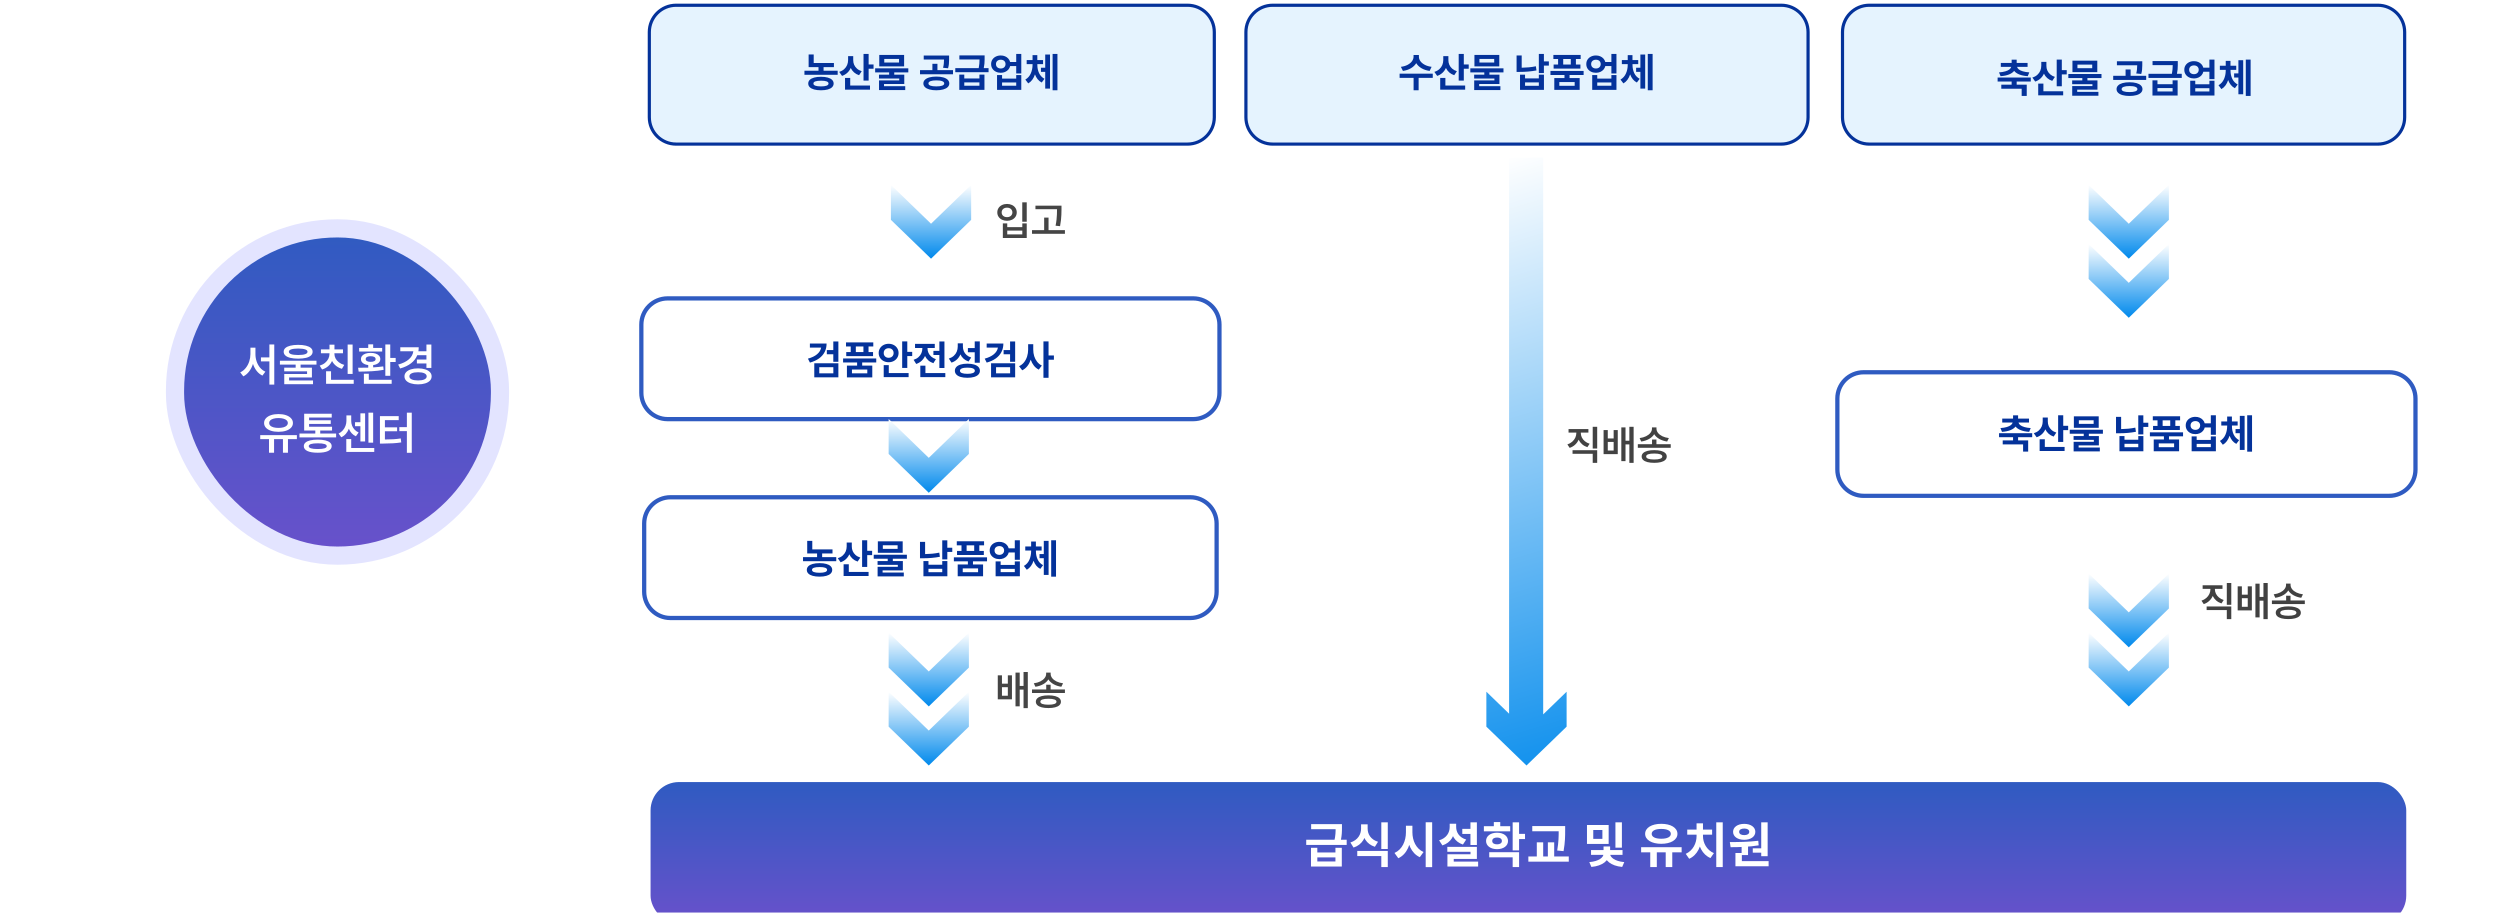
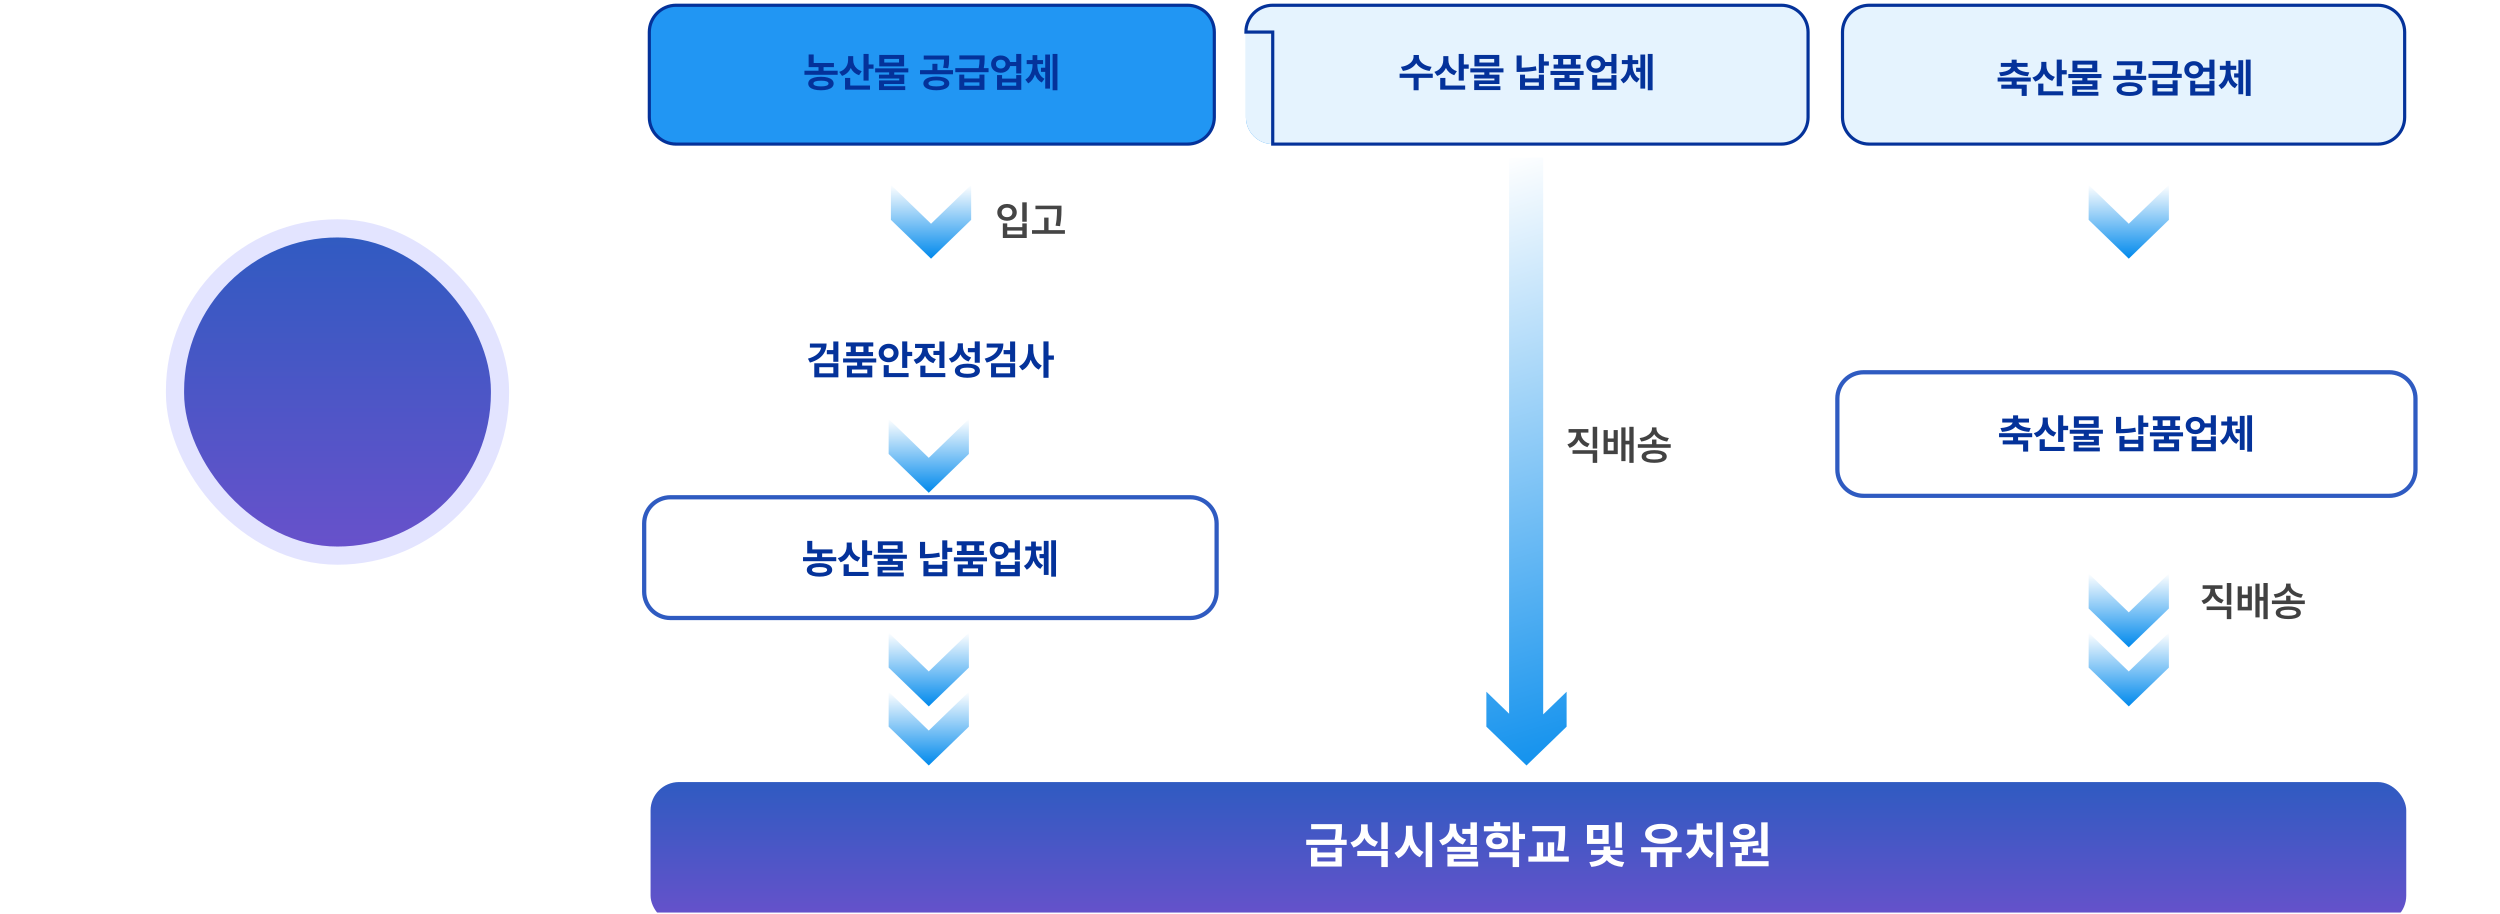
<svg xmlns="http://www.w3.org/2000/svg" width="1100" height="402" viewBox="0 0 1100 402" fill="none">
  <g clip-path="url(#clip0_2938_10941)">
    <rect width="1100" height="401.25" transform="translate(0 0.355)" fill="white" />
    <g filter="url(#filter0_d_2938_10941)">
      <rect x="286.25" y="339.105" width="772.5" height="62.5" rx="12.5" fill="url(#paint0_linear_2938_10941)" />
    </g>
    <path d="M576.837 373.018H579.621V375.079H587.59V373.018H590.395V381.284H576.837V373.018ZM579.621 377.247V379.032H587.59V377.247H579.621ZM576.901 362.605H589.375V364.858H576.901V362.605ZM574.734 369.49H592.541V371.764H574.734V369.49ZM587.675 362.605H590.459V364.178C590.459 365.814 590.459 367.514 589.906 369.979L587.059 370.17C587.675 367.642 587.675 365.835 587.675 364.178V362.605ZM598.872 362.712H601.209V364.603C601.209 368.322 599.403 371.7 595.557 372.933L594.176 370.702C597.491 369.639 598.872 367.089 598.872 364.603V362.712ZM599.446 362.712H601.762V364.603C601.762 367.025 603.122 369.405 606.331 370.383L604.949 372.593C601.188 371.403 599.446 368.258 599.446 364.603V362.712ZM597.193 374.42H610.623V381.497H607.776V376.673H597.193V374.42ZM607.776 361.819H610.623V373.549H607.776V361.819ZM618.611 363.328H620.906V366.197C620.906 371.254 619.164 375.823 615.254 377.629L613.575 375.292C616.996 373.804 618.611 370.022 618.611 366.197V363.328ZM619.164 363.328H621.459V366.197C621.459 369.83 623.01 373.443 626.368 374.888L624.71 377.162C620.906 375.419 619.164 371.042 619.164 366.197V363.328ZM627.303 361.798H630.15V381.539H627.303V361.798ZM643.409 364.688H648.254V366.94H643.409V364.688ZM647 361.819H649.826V371.807H647V361.819ZM636.821 372.635H649.826V377.927H639.647V380.392H636.864V375.887H647.021V374.803H636.821V372.635ZM636.864 379.095H650.379V381.284H636.864V379.095ZM637.862 362.457H640.157V363.859C640.157 367.578 638.415 370.787 634.654 371.977L633.209 369.745C636.481 368.768 637.862 366.367 637.862 363.859V362.457ZM638.415 362.457H640.71V363.859C640.71 366.197 642.027 368.47 645.13 369.405L643.685 371.594C640.094 370.425 638.415 367.387 638.415 363.859V362.457ZM652.906 363.54H664.487V365.772H652.906V363.54ZM658.707 366.388C661.533 366.388 663.531 367.854 663.531 370.022C663.531 372.189 661.533 373.634 658.707 373.634C655.859 373.634 653.862 372.189 653.862 370.022C653.862 367.854 655.859 366.388 658.707 366.388ZM658.707 368.513C657.432 368.513 656.582 369.023 656.582 370.022C656.582 370.999 657.432 371.509 658.707 371.509C659.961 371.509 660.832 370.999 660.832 370.022C660.832 369.023 659.961 368.513 658.707 368.513ZM665.571 361.819H668.397V374.165H665.571V361.819ZM667.611 366.898H671.011V369.193H667.611V366.898ZM655.264 374.973H668.397V381.497H665.571V377.225H655.264V374.973ZM657.283 361.713H660.109V364.815H657.283V361.713ZM674.197 363.477H686.649V365.75H674.197V363.477ZM672.475 376.843H690.262V379.138H672.475V376.843ZM676.194 370.638H678.999V377.565H676.194V370.638ZM685.82 363.477H688.668V365.41C688.668 367.79 688.668 370.51 687.967 374.505L685.162 374.229C685.82 370.489 685.82 367.727 685.82 365.41V363.477ZM681.06 370.638H683.844V377.565H681.06V370.638ZM698.272 362.988H707.813V371.318H698.272V362.988ZM705.051 365.198H701.035V369.108H705.051V365.198ZM710.788 361.819H713.636V372.975H710.788V361.819ZM705.54 375.504H707.962V375.759C707.962 378.564 705.242 380.987 700.206 381.454L699.292 379.329C703.606 378.968 705.54 377.204 705.54 375.759V375.504ZM706.007 375.504H708.451V375.759C708.451 377.14 710.406 378.947 714.677 379.329L713.763 381.454C708.706 380.987 706.007 378.479 706.007 375.759V375.504ZM700.057 374.038H713.912V376.142H700.057V374.038ZM705.561 372.444H708.451V375.015H705.561V372.444ZM726.109 374.25H728.999V381.497H726.109V374.25ZM732.909 374.25H735.799V381.497H732.909V374.25ZM722.093 372.763H739.921V375.037H722.093V372.763ZM730.954 362.478C735.161 362.478 738.073 364.199 738.073 366.898C738.073 369.554 735.161 371.275 730.954 371.275C726.768 371.275 723.856 369.554 723.856 366.898C723.856 364.199 726.768 362.478 730.954 362.478ZM730.954 364.73C728.383 364.73 726.746 365.495 726.746 366.898C726.746 368.279 728.383 369.044 730.954 369.044C733.546 369.044 735.161 368.279 735.161 366.898C735.161 365.495 733.546 364.73 730.954 364.73ZM755.156 361.819H758.004V381.497H755.156V361.819ZM746.486 366.919H748.717V367.939C748.717 372.104 746.869 376.29 743.235 377.863L741.726 375.695C744.956 374.25 746.486 370.914 746.486 367.939V366.919ZM747.102 366.919H749.312V367.939C749.312 370.765 750.864 373.995 754.115 375.377L752.606 377.544C748.972 376.035 747.102 371.977 747.102 367.939V366.919ZM742.385 365.028H753.329V367.259H742.385V365.028ZM746.486 362.265H749.312V366.175H746.486V362.265ZM766.311 371.913H769.137V376.227H766.311V371.913ZM774.938 361.819H777.764V376.715H774.938V361.819ZM763.591 378.904H778.189V381.157H763.591V378.904ZM763.591 375.313H766.417V379.499H763.591V375.313ZM761.466 372.763L761.126 370.51C764.717 370.51 769.519 370.468 773.642 369.937L773.812 371.955C769.626 372.657 765.014 372.763 761.466 372.763ZM771.219 373.252H775.554V375.185H771.219V373.252ZM767.458 362.499C770.327 362.499 772.346 363.923 772.346 366.005C772.346 368.109 770.327 369.512 767.458 369.512C764.568 369.512 762.549 368.109 762.549 366.005C762.549 363.923 764.568 362.499 767.458 362.499ZM767.458 364.56C766.141 364.56 765.227 365.049 765.227 366.005C765.227 366.962 766.141 367.45 767.458 367.45C768.754 367.45 769.668 366.962 769.668 366.005C769.668 365.049 768.754 364.56 767.458 364.56Z" fill="white" />
    <path d="M974.557 259.289C974.557 259.951 974.706 260.596 975.005 261.223C975.31 261.844 975.752 262.397 976.332 262.884C976.918 263.37 977.621 263.742 978.441 264L977.439 265.512C976.555 265.225 975.787 264.8 975.137 264.237C974.486 263.669 973.974 262.998 973.599 262.225C973.235 263.062 972.717 263.792 972.043 264.413C971.375 265.034 970.578 265.5 969.652 265.811L968.65 264.299C969.477 264.018 970.186 263.619 970.777 263.104C971.369 262.582 971.817 261.993 972.122 261.337C972.427 260.675 972.582 259.992 972.588 259.289V259.096H969.16V257.531H977.896V259.096H974.557V259.289ZM970.918 266.848H981.764V272.42H979.795V268.43H970.918V266.848ZM979.795 256.529H981.764V266.109H979.795V256.529ZM986.422 261.662H989.006V257.988H990.816V268.57H984.576V257.988H986.422V261.662ZM989.006 266.988V263.209H986.422V266.988H989.006ZM992.381 256.811H994.227V262.664H995.914V256.529H997.795V272.42H995.914V264.281H994.227V271.646H992.381V256.811ZM1007.83 264.211H1014.12V265.775H999.641V264.211H1005.9V262.137H1007.83V264.211ZM1000.43 261.504C1001.5 261.369 1002.44 261.1 1003.26 260.695C1004.09 260.285 1004.73 259.79 1005.18 259.21C1005.63 258.63 1005.86 258.023 1005.86 257.391V256.793H1007.85V257.391C1007.85 258.035 1008.08 258.647 1008.53 259.228C1008.98 259.808 1009.62 260.3 1010.44 260.704C1011.27 261.103 1012.22 261.369 1013.3 261.504L1012.54 263.033C1011.24 262.834 1010.09 262.453 1009.1 261.891C1008.1 261.322 1007.35 260.622 1006.85 259.79C1006.34 260.622 1005.58 261.322 1004.59 261.891C1003.59 262.453 1002.44 262.834 1001.13 263.033L1000.43 261.504ZM1001.33 269.607C1001.33 269.016 1001.55 268.512 1001.99 268.096C1002.43 267.674 1003.06 267.354 1003.89 267.138C1004.72 266.921 1005.71 266.812 1006.87 266.812C1008.01 266.812 1008.99 266.921 1009.81 267.138C1010.64 267.354 1011.27 267.674 1011.71 268.096C1012.15 268.512 1012.37 269.016 1012.37 269.607C1012.37 270.205 1012.15 270.712 1011.71 271.128C1011.27 271.544 1010.64 271.86 1009.82 272.077C1009 272.294 1008.01 272.402 1006.87 272.402C1005.71 272.402 1004.72 272.294 1003.89 272.077C1003.06 271.86 1002.43 271.544 1001.99 271.128C1001.55 270.712 1001.33 270.205 1001.33 269.607ZM1003.31 269.607C1003.31 270.041 1003.6 270.369 1004.2 270.592C1004.81 270.814 1005.69 270.926 1006.87 270.926C1008.01 270.926 1008.89 270.814 1009.49 270.592C1010.1 270.369 1010.41 270.041 1010.42 269.607C1010.41 269.174 1010.11 268.849 1009.5 268.632C1008.9 268.415 1008.02 268.307 1006.87 268.307C1005.69 268.307 1004.81 268.415 1004.2 268.632C1003.6 268.849 1003.31 269.174 1003.31 269.607Z" fill="#414141" />
-     <path d="M440.865 300.807H443.449V297.133H445.26V307.715H439.02V297.133H440.865V300.807ZM443.449 306.133V302.354H440.865V306.133H443.449ZM446.824 295.955H448.67V301.809H450.357V295.674H452.238V311.564H450.357V303.426H448.67V310.791H446.824V295.955ZM462.275 303.355H468.568V304.92H454.084V303.355H460.342V301.281H462.275V303.355ZM454.875 300.648C455.941 300.514 456.885 300.244 457.705 299.84C458.531 299.43 459.17 298.935 459.621 298.354C460.078 297.774 460.307 297.168 460.307 296.535V295.938H462.293V296.535C462.293 297.18 462.519 297.792 462.97 298.372C463.421 298.952 464.06 299.444 464.886 299.849C465.712 300.247 466.664 300.514 467.742 300.648L466.986 302.178C465.686 301.979 464.537 301.598 463.541 301.035C462.545 300.467 461.795 299.767 461.291 298.935C460.781 299.767 460.028 300.467 459.032 301.035C458.036 301.598 456.885 301.979 455.578 302.178L454.875 300.648ZM455.771 308.752C455.771 308.16 455.991 307.656 456.431 307.24C456.87 306.818 457.503 306.499 458.329 306.282C459.161 306.065 460.154 305.957 461.309 305.957C462.451 305.957 463.433 306.065 464.253 306.282C465.079 306.499 465.712 306.818 466.151 307.24C466.591 307.656 466.811 308.16 466.811 308.752C466.811 309.35 466.591 309.856 466.151 310.272C465.718 310.688 465.088 311.005 464.262 311.222C463.441 311.438 462.457 311.547 461.309 311.547C460.154 311.547 459.161 311.438 458.329 311.222C457.503 311.005 456.87 310.688 456.431 310.272C455.991 309.856 455.771 309.35 455.771 308.752ZM457.758 308.752C457.752 309.186 458.048 309.514 458.646 309.736C459.249 309.959 460.137 310.07 461.309 310.07C462.457 310.07 463.333 309.959 463.937 309.736C464.546 309.514 464.854 309.186 464.859 308.752C464.854 308.318 464.549 307.993 463.945 307.776C463.342 307.56 462.463 307.451 461.309 307.451C460.137 307.451 459.249 307.56 458.646 307.776C458.048 307.993 457.752 308.318 457.758 308.752Z" fill="#454545" />
    <path d="M808.438 175.355C808.438 168.97 813.614 163.793 820 163.793H1051.25C1057.64 163.793 1062.81 168.97 1062.81 175.355V206.605C1062.81 212.991 1057.64 218.168 1051.25 218.168H820C813.614 218.168 808.438 212.991 808.438 206.605V175.355Z" fill="white" />
    <path d="M808.438 175.355C808.438 168.97 813.614 163.793 820 163.793H1051.25C1057.64 163.793 1062.81 168.97 1062.81 175.355V206.605C1062.81 212.991 1057.64 218.168 1051.25 218.168H820C813.614 218.168 808.438 212.991 808.438 206.605V175.355Z" stroke="#2F5BC1" stroke-width="1.875" />
    <path d="M894.167 192.377H887.962V193.766H892.392V198.705H890.159V195.541H881.194V193.766H885.747V192.377H879.577V190.602H894.167V192.377ZM880.192 188.352C881.306 188.275 882.246 188.12 883.014 187.886C883.787 187.651 884.382 187.367 884.798 187.033C885.214 186.693 885.469 186.324 885.562 185.926H880.983V184.186H885.747V182.744H887.962V184.186H892.761V185.926H888.138C888.231 186.324 888.483 186.693 888.894 187.033C889.31 187.367 889.904 187.651 890.678 187.886C891.451 188.12 892.397 188.275 893.517 188.352L892.831 190.021C891.378 189.922 890.145 189.673 889.131 189.274C888.117 188.87 887.355 188.34 886.846 187.684C886.336 188.34 885.574 188.87 884.561 189.274C883.553 189.673 882.325 189.922 880.878 190.021L880.192 188.352ZM901.04 185.469C901.034 186.172 901.166 186.843 901.436 187.481C901.711 188.12 902.127 188.688 902.684 189.187C903.246 189.685 903.946 190.068 904.784 190.338L903.606 192.096C902.751 191.809 902.016 191.393 901.4 190.848C900.791 190.303 900.308 189.655 899.95 188.905C899.587 189.726 899.083 190.435 898.438 191.032C897.794 191.63 897.021 192.084 896.118 192.395L894.87 190.619C895.749 190.35 896.479 189.951 897.059 189.424C897.645 188.896 898.078 188.293 898.359 187.613C898.641 186.928 898.784 186.207 898.79 185.451V183.711H901.04V185.469ZM897.437 193.291H899.722V196.648H908.423V198.441H897.437V193.291ZM905.575 182.727H907.825V187.35H909.987V189.248H907.825V194.451H905.575V182.727ZM925.28 190.848H919.093V191.867H923.505V195.963H914.593V196.93H923.927V198.617H912.396V194.381H921.29V193.555H912.378V191.867H916.843V190.848H910.69V189.072H925.28V190.848ZM912.501 183.184H923.435V188.229H912.501V183.184ZM921.202 186.506V184.924H914.698V186.506H921.202ZM943.069 186.014H945.249V187.859H943.069V191.146H940.837V182.744H943.069V186.014ZM931.046 183.412H933.296V188.8C934.38 188.776 935.432 188.718 936.451 188.624C937.477 188.524 938.505 188.369 939.536 188.158L939.8 189.986C937.427 190.432 934.966 190.648 932.417 190.637H931.046V183.412ZM932.558 191.867H934.772V193.484H940.837V191.867H943.087V198.547H932.558V191.867ZM940.837 196.754V195.26H934.772V196.754H940.837ZM960.542 191.99H954.354V193.361H958.802V198.547H947.64V193.361H952.122V191.99H945.952V190.215H960.542V191.99ZM947.235 183.166H959.241V184.959H957.149V187.402H959.136V189.195H947.341V187.402H949.31V184.959H947.235V183.166ZM956.604 196.754V195.102H949.854V196.754H956.604ZM954.899 187.402V184.959H951.56V187.402H954.899ZM965.974 183.412C966.642 183.406 967.26 183.523 967.828 183.764C968.402 184.004 968.883 184.341 969.27 184.774C969.662 185.208 969.932 185.709 970.078 186.277H972.759V182.727H974.991V191.322H972.759V188.07H970.087C969.952 188.65 969.688 189.166 969.296 189.617C968.909 190.062 968.429 190.408 967.854 190.654C967.28 190.9 966.653 191.023 965.974 191.023C965.165 191.023 964.436 190.859 963.785 190.531C963.135 190.203 962.625 189.749 962.256 189.169C961.893 188.583 961.714 187.924 961.72 187.191C961.714 186.471 961.893 185.823 962.256 185.249C962.625 184.669 963.135 184.218 963.785 183.896C964.436 183.567 965.165 183.406 965.974 183.412ZM963.847 187.191C963.847 187.584 963.935 187.93 964.11 188.229C964.292 188.521 964.544 188.747 964.866 188.905C965.188 189.063 965.558 189.143 965.974 189.143C966.378 189.143 966.738 189.063 967.055 188.905C967.371 188.741 967.617 188.513 967.793 188.22C967.975 187.927 968.065 187.584 968.065 187.191C968.065 186.799 967.975 186.459 967.793 186.172C967.617 185.879 967.371 185.656 967.055 185.504C966.738 185.352 966.378 185.275 965.974 185.275C965.558 185.275 965.188 185.352 964.866 185.504C964.544 185.656 964.292 185.879 964.11 186.172C963.935 186.459 963.847 186.799 963.847 187.191ZM964.321 192.025H966.536V193.572H972.759V192.025H974.991V198.547H964.321V192.025ZM972.759 196.736V195.295H966.536V196.736H972.759ZM982.058 187.596C982.058 188.908 982.312 190.106 982.822 191.19C983.332 192.269 984.126 193.098 985.204 193.678L983.974 195.312C983.276 194.955 982.682 194.472 982.189 193.862C981.697 193.247 981.305 192.535 981.012 191.727C980.725 192.611 980.335 193.394 979.843 194.073C979.351 194.747 978.753 195.289 978.05 195.699L976.767 194.012C977.851 193.385 978.647 192.497 979.157 191.349C979.673 190.2 979.937 188.949 979.948 187.596V187.227H977.364V185.434H979.948V183.271H982.04V185.434H984.571V187.227H982.058V187.596ZM983.64 188.791H985.521V182.99H987.63V197.984H985.521V190.619H983.64V188.791ZM988.772 182.727H990.899V198.723H988.772V182.727Z" fill="#04329A" />
    <path d="M695.557 190.539C695.557 191.201 695.706 191.846 696.005 192.473C696.31 193.094 696.752 193.647 697.332 194.134C697.918 194.62 698.621 194.992 699.441 195.25L698.439 196.762C697.555 196.475 696.787 196.05 696.137 195.487C695.486 194.919 694.974 194.248 694.599 193.475C694.235 194.312 693.717 195.042 693.043 195.663C692.375 196.284 691.578 196.75 690.652 197.061L689.65 195.549C690.477 195.268 691.186 194.869 691.777 194.354C692.369 193.832 692.817 193.243 693.122 192.587C693.427 191.925 693.582 191.242 693.588 190.539V190.346H690.16V188.781H698.896V190.346H695.557V190.539ZM691.918 198.098H702.764V203.67H700.795V199.68H691.918V198.098ZM700.795 187.779H702.764V197.359H700.795V187.779ZM707.422 192.912H710.006V189.238H711.816V199.82H705.576V189.238H707.422V192.912ZM710.006 198.238V194.459H707.422V198.238H710.006ZM713.381 188.061H715.227V193.914H716.914V187.779H718.795V203.67H716.914V195.531H715.227V202.896H713.381V188.061ZM728.832 195.461H735.125V197.025H720.641V195.461H726.898V193.387H728.832V195.461ZM721.432 192.754C722.498 192.619 723.441 192.35 724.262 191.945C725.088 191.535 725.727 191.04 726.178 190.46C726.635 189.88 726.863 189.273 726.863 188.641V188.043H728.85V188.641C728.85 189.285 729.075 189.897 729.526 190.478C729.978 191.058 730.616 191.55 731.442 191.954C732.269 192.353 733.221 192.619 734.299 192.754L733.543 194.283C732.242 194.084 731.094 193.703 730.098 193.141C729.102 192.572 728.352 191.872 727.848 191.04C727.338 191.872 726.585 192.572 725.589 193.141C724.593 193.703 723.441 194.084 722.135 194.283L721.432 192.754ZM722.328 200.857C722.328 200.266 722.548 199.762 722.987 199.346C723.427 198.924 724.06 198.604 724.886 198.388C725.718 198.171 726.711 198.062 727.865 198.062C729.008 198.062 729.989 198.171 730.81 198.388C731.636 198.604 732.269 198.924 732.708 199.346C733.147 199.762 733.367 200.266 733.367 200.857C733.367 201.455 733.147 201.962 732.708 202.378C732.274 202.794 731.645 203.11 730.818 203.327C729.998 203.544 729.014 203.652 727.865 203.652C726.711 203.652 725.718 203.544 724.886 203.327C724.06 203.11 723.427 202.794 722.987 202.378C722.548 201.962 722.328 201.455 722.328 200.857ZM724.314 200.857C724.309 201.291 724.604 201.619 725.202 201.842C725.806 202.064 726.693 202.176 727.865 202.176C729.014 202.176 729.89 202.064 730.493 201.842C731.103 201.619 731.41 201.291 731.416 200.857C731.41 200.424 731.105 200.099 730.502 199.882C729.898 199.665 729.02 199.557 727.865 199.557C726.693 199.557 725.806 199.665 725.202 199.882C724.604 200.099 724.309 200.424 724.314 200.857Z" fill="#424242" />
    <path d="M283.438 230.355C283.438 223.97 288.614 218.793 295 218.793H523.75C530.136 218.793 535.312 223.97 535.312 230.355V260.355C535.312 266.741 530.136 271.918 523.75 271.918H295C288.614 271.918 283.438 266.741 283.438 260.355V230.355Z" fill="white" />
    <path d="M283.438 230.355C283.438 223.97 288.614 218.793 295 218.793H523.75C530.136 218.793 535.312 223.97 535.312 230.355V260.355C535.312 266.741 530.136 271.918 523.75 271.918H295C288.614 271.918 283.438 266.741 283.438 260.355V230.355Z" stroke="#2F5BC1" stroke-width="1.875" />
    <path d="M366.3 243.527H361.747V245.127H367.952V246.92H353.327V245.127H359.515V243.527H355.173V237.973H357.405V241.734H366.3V243.527ZM354.997 250.752C354.997 250.125 355.22 249.589 355.665 249.144C356.116 248.698 356.761 248.361 357.599 248.133C358.442 247.898 359.444 247.781 360.604 247.781C361.759 247.781 362.752 247.898 363.584 248.133C364.416 248.361 365.055 248.698 365.5 249.144C365.945 249.589 366.171 250.125 366.177 250.752C366.171 251.379 365.945 251.915 365.5 252.36C365.055 252.806 364.416 253.143 363.584 253.371C362.752 253.605 361.759 253.723 360.604 253.723C359.444 253.723 358.442 253.605 357.599 253.371C356.761 253.143 356.116 252.806 355.665 252.36C355.22 251.915 354.997 251.379 354.997 250.752ZM357.282 250.752C357.276 251.168 357.552 251.484 358.108 251.701C358.671 251.912 359.503 252.018 360.604 252.018C361.688 252.018 362.512 251.912 363.074 251.701C363.637 251.484 363.921 251.168 363.927 250.752C363.921 249.92 362.837 249.504 360.675 249.504C359.532 249.504 358.68 249.606 358.117 249.812C357.555 250.011 357.276 250.324 357.282 250.752ZM374.79 240.469C374.784 241.172 374.916 241.843 375.186 242.481C375.461 243.12 375.877 243.688 376.434 244.187C376.996 244.685 377.696 245.068 378.534 245.338L377.356 247.096C376.501 246.809 375.766 246.393 375.15 245.848C374.541 245.303 374.058 244.655 373.7 243.905C373.337 244.726 372.833 245.435 372.188 246.032C371.544 246.63 370.771 247.084 369.868 247.395L368.62 245.619C369.499 245.35 370.229 244.951 370.809 244.424C371.395 243.896 371.828 243.293 372.109 242.613C372.391 241.928 372.534 241.207 372.54 240.451V238.711H374.79V240.469ZM371.187 248.291H373.472V251.648H382.173V253.441H371.187V248.291ZM379.325 237.727H381.575V242.35H383.737V244.248H381.575V249.451H379.325V237.727ZM399.03 245.848H392.843V246.867H397.255V250.963H388.343V251.93H397.677V253.617H386.146V249.381H395.04V248.555H386.128V246.867H390.593V245.848H384.44V244.072H399.03V245.848ZM386.251 238.184H397.185V243.229H386.251V238.184ZM394.952 241.506V239.924H388.448V241.506H394.952ZM416.819 241.014H418.999V242.859H416.819V246.146H414.587V237.744H416.819V241.014ZM404.796 238.412H407.046V243.8C408.13 243.776 409.182 243.718 410.201 243.624C411.227 243.524 412.255 243.369 413.286 243.158L413.55 244.986C411.177 245.432 408.716 245.648 406.167 245.637H404.796V238.412ZM406.308 246.867H408.522V248.484H414.587V246.867H416.837V253.547H406.308V246.867ZM414.587 251.754V250.26H408.522V251.754H414.587ZM434.292 246.99H428.104V248.361H432.552V253.547H421.39V248.361H425.872V246.99H419.702V245.215H434.292V246.99ZM420.985 238.166H432.991V239.959H430.899V242.402H432.886V244.195H421.091V242.402H423.06V239.959H420.985V238.166ZM430.354 251.754V250.102H423.604V251.754H430.354ZM428.649 242.402V239.959H425.31V242.402H428.649ZM439.724 238.412C440.392 238.406 441.01 238.523 441.578 238.764C442.152 239.004 442.633 239.341 443.02 239.774C443.412 240.208 443.682 240.709 443.828 241.277H446.509V237.727H448.741V246.322H446.509V243.07H443.837C443.702 243.65 443.438 244.166 443.046 244.617C442.659 245.062 442.179 245.408 441.604 245.654C441.03 245.9 440.403 246.023 439.724 246.023C438.915 246.023 438.186 245.859 437.535 245.531C436.885 245.203 436.375 244.749 436.006 244.169C435.643 243.583 435.464 242.924 435.47 242.191C435.464 241.471 435.643 240.823 436.006 240.249C436.375 239.669 436.885 239.218 437.535 238.896C438.186 238.567 438.915 238.406 439.724 238.412ZM437.597 242.191C437.597 242.584 437.685 242.93 437.86 243.229C438.042 243.521 438.294 243.747 438.616 243.905C438.938 244.063 439.308 244.143 439.724 244.143C440.128 244.143 440.488 244.063 440.805 243.905C441.121 243.741 441.367 243.513 441.543 243.22C441.725 242.927 441.815 242.584 441.815 242.191C441.815 241.799 441.725 241.459 441.543 241.172C441.367 240.879 441.121 240.656 440.805 240.504C440.488 240.352 440.128 240.275 439.724 240.275C439.308 240.275 438.938 240.352 438.616 240.504C438.294 240.656 438.042 240.879 437.86 241.172C437.685 241.459 437.597 241.799 437.597 242.191ZM438.071 247.025H440.286V248.572H446.509V247.025H448.741V253.547H438.071V247.025ZM446.509 251.736V250.295H440.286V251.736H446.509ZM455.808 242.596C455.808 243.908 456.062 245.106 456.572 246.19C457.082 247.269 457.876 248.098 458.954 248.678L457.724 250.312C457.026 249.955 456.432 249.472 455.939 248.862C455.447 248.247 455.055 247.535 454.762 246.727C454.475 247.611 454.085 248.394 453.593 249.073C453.101 249.747 452.503 250.289 451.8 250.699L450.517 249.012C451.601 248.385 452.397 247.497 452.907 246.349C453.423 245.2 453.687 243.949 453.698 242.596V242.227H451.114V240.434H453.698V238.271H455.79V240.434H458.321V242.227H455.808V242.596ZM457.39 243.791H459.271V237.99H461.38V252.984H459.271V245.619H457.39V243.791ZM462.522 237.727H464.649V253.723H462.522V237.727Z" fill="#04329A" />
    <path d="M451.764 97.555H449.795V89.029H451.764V97.555ZM438.809 93.459C438.809 92.738 438.993 92.094 439.362 91.525C439.737 90.957 440.25 90.518 440.9 90.207C441.551 89.891 442.283 89.732 443.098 89.732C443.906 89.732 444.636 89.891 445.286 90.207C445.937 90.518 446.446 90.957 446.815 91.525C447.185 92.094 447.369 92.738 447.369 93.459C447.369 94.174 447.185 94.812 446.815 95.375C446.446 95.932 445.937 96.368 445.286 96.685C444.636 96.995 443.906 97.15 443.098 97.15C442.283 97.15 441.551 96.995 440.9 96.685C440.25 96.368 439.737 95.932 439.362 95.375C438.993 94.812 438.809 94.174 438.809 93.459ZM440.725 93.459C440.725 93.875 440.824 94.241 441.023 94.558C441.223 94.874 441.501 95.12 441.858 95.296C442.222 95.466 442.635 95.551 443.098 95.551C443.549 95.551 443.953 95.466 444.311 95.296C444.668 95.12 444.946 94.874 445.146 94.558C445.351 94.241 445.453 93.875 445.453 93.459C445.453 93.043 445.351 92.677 445.146 92.36C444.946 92.038 444.668 91.792 444.311 91.622C443.953 91.452 443.549 91.367 443.098 91.367C442.635 91.367 442.222 91.452 441.858 91.622C441.501 91.792 441.223 92.038 441.023 92.36C440.824 92.677 440.725 93.043 440.725 93.459ZM441.252 98.293H443.186V99.928H449.812V98.293H451.764V104.727H441.252V98.293ZM449.812 103.145V101.457H443.186V103.145H449.812ZM467.057 92.018V92.202C467.051 93.087 467.033 93.855 467.004 94.505C466.98 95.149 466.925 95.899 466.837 96.755C466.749 97.605 466.611 98.527 466.424 99.523L464.455 99.312C464.648 98.357 464.789 97.458 464.877 96.614C464.971 95.765 465.026 95.018 465.044 94.373C465.067 93.728 465.082 92.955 465.088 92.053H455.596V90.488H467.057V92.018ZM454.084 101.264H459.428V95.744H461.361V101.264H468.568V102.863H454.084V101.264Z" fill="#454545" />
    <path d="M282.188 142.855C282.188 136.47 287.364 131.293 293.75 131.293H525C531.386 131.293 536.562 136.47 536.562 142.855V172.855C536.562 179.241 531.386 184.418 525 184.418H293.75C287.364 184.418 282.188 179.241 282.188 172.855V142.855Z" fill="white" />
-     <path d="M282.188 142.855C282.188 136.47 287.364 131.293 293.75 131.293H525C531.386 131.293 536.562 136.47 536.562 142.855V172.855C536.562 179.241 531.386 184.418 525 184.418H293.75C287.364 184.418 282.188 179.241 282.188 172.855V142.855Z" stroke="#2F5BC1" stroke-width="1.875" />
    <path d="M363.698 151.158C363.698 152.541 363.414 153.786 362.846 154.894C362.277 155.995 361.445 156.938 360.35 157.724C359.26 158.503 357.933 159.109 356.368 159.543L355.489 157.803C357.194 157.34 358.542 156.689 359.532 155.852C360.522 155.008 361.111 154.041 361.299 152.951H356.351V151.158H363.698ZM358.284 159.824H368.884V166.029H358.284V159.824ZM366.669 164.271V161.582H360.481V164.271H366.669ZM363.804 154.041H366.651V150.244H368.884V159.191H366.651V155.869H363.804V154.041ZM385.548 159.49H379.36V160.861H383.808V166.047H372.646V160.861H377.128V159.49H370.958V157.715H385.548V159.49ZM372.241 150.666H384.247V152.459H382.155V154.902H384.142V156.695H372.347V154.902H374.315V152.459H372.241V150.666ZM381.61 164.254V162.602H374.86V164.254H381.61ZM379.905 154.902V152.459H376.565V154.902H379.905ZM399.206 154.814H401.368V156.678H399.206V161.881H396.956V150.227H399.206V154.814ZM386.62 155.324C386.62 154.545 386.813 153.848 387.2 153.232C387.587 152.611 388.114 152.128 388.782 151.782C389.456 151.437 390.2 151.264 391.015 151.264C391.823 151.264 392.559 151.437 393.221 151.782C393.889 152.128 394.413 152.611 394.794 153.232C395.181 153.848 395.374 154.545 395.374 155.324C395.374 156.092 395.181 156.786 394.794 157.407C394.413 158.022 393.889 158.506 393.221 158.857C392.559 159.209 391.823 159.385 391.015 159.385C390.2 159.385 389.456 159.209 388.782 158.857C388.114 158.506 387.587 158.022 387.2 157.407C386.813 156.786 386.62 156.092 386.62 155.324ZM388.835 160.65H391.067V164.148H399.786V165.941H388.835V160.65ZM388.835 155.324C388.829 155.746 388.92 156.118 389.107 156.44C389.301 156.757 389.564 157.003 389.898 157.179C390.232 157.349 390.604 157.434 391.015 157.434C391.425 157.434 391.794 157.349 392.122 157.179C392.456 157.003 392.717 156.757 392.904 156.44C393.098 156.118 393.194 155.746 393.194 155.324C393.194 154.891 393.098 154.516 392.904 154.199C392.717 153.877 392.456 153.631 392.122 153.461C391.794 153.291 391.425 153.209 391.015 153.215C390.604 153.209 390.232 153.291 389.898 153.461C389.564 153.631 389.301 153.877 389.107 154.199C388.92 154.516 388.829 154.891 388.835 155.324ZM415.554 161.916H413.321V156.186H410.702V154.375H413.321V150.244H415.554V161.916ZM401.983 158.312C402.833 158.049 403.545 157.662 404.119 157.152C404.693 156.637 405.121 156.054 405.402 155.403C405.684 154.747 405.827 154.064 405.833 153.355V153.109H402.616V151.316H411.3V153.109H408.118V153.373C408.112 154.012 408.244 154.639 408.514 155.254C408.783 155.863 409.193 156.414 409.744 156.906C410.295 157.393 410.978 157.768 411.792 158.031L410.685 159.807C409.823 159.525 409.082 159.112 408.461 158.567C407.846 158.017 407.359 157.372 407.002 156.634C406.633 157.46 406.123 158.175 405.473 158.778C404.822 159.382 404.04 159.836 403.126 160.141L401.983 158.312ZM404.937 160.896H407.187V164.148H415.94V165.941H404.937V160.896ZM423.675 152.406C423.669 153.145 423.795 153.836 424.053 154.48C424.316 155.125 424.721 155.693 425.266 156.186C425.816 156.678 426.505 157.053 427.331 157.311L426.153 159.068C425.31 158.775 424.589 158.365 423.991 157.838C423.399 157.305 422.931 156.669 422.585 155.931C422.222 156.792 421.712 157.533 421.056 158.154C420.399 158.775 419.603 159.244 418.665 159.561L417.487 157.768C418.366 157.486 419.099 157.079 419.685 156.546C420.271 156.007 420.701 155.395 420.977 154.709C421.258 154.018 421.401 153.285 421.407 152.512V151.053H423.675V152.406ZM420.142 163.129C420.142 162.479 420.361 161.919 420.801 161.45C421.246 160.981 421.882 160.627 422.708 160.387C423.534 160.141 424.513 160.018 425.644 160.018C426.78 160.018 427.762 160.141 428.588 160.387C429.414 160.627 430.05 160.981 430.495 161.45C430.94 161.919 431.163 162.479 431.163 163.129C431.163 163.779 430.94 164.336 430.495 164.799C430.05 165.268 429.414 165.622 428.588 165.862C427.762 166.103 426.78 166.223 425.644 166.223C424.507 166.223 423.525 166.103 422.699 165.862C421.879 165.622 421.246 165.268 420.801 164.799C420.361 164.336 420.142 163.779 420.142 163.129ZM422.374 163.129C422.374 163.574 422.652 163.911 423.209 164.14C423.771 164.368 424.583 164.482 425.644 164.482C426.71 164.482 427.521 164.368 428.078 164.14C428.641 163.911 428.925 163.574 428.931 163.129C428.925 162.672 428.644 162.329 428.087 162.101C427.53 161.872 426.716 161.758 425.644 161.758C424.577 161.758 423.766 161.875 423.209 162.109C422.652 162.338 422.374 162.678 422.374 163.129ZM425.872 153.162H428.878V150.227H431.11V159.596H428.878V154.99H425.872V153.162ZM441.481 151.158C441.481 152.541 441.197 153.786 440.629 154.894C440.061 155.995 439.229 156.938 438.133 157.724C437.043 158.503 435.716 159.109 434.151 159.543L433.272 157.803C434.978 157.34 436.325 156.689 437.315 155.852C438.306 155.008 438.895 154.041 439.082 152.951H434.134V151.158H441.481ZM436.067 159.824H446.667V166.029H436.067V159.824ZM444.452 164.271V161.582H438.265V164.271H444.452ZM441.587 154.041H444.435V150.244H446.667V159.191H444.435V155.869H441.587V154.041ZM454.63 153.848C454.624 154.826 454.762 155.775 455.043 156.695C455.324 157.609 455.749 158.43 456.317 159.156C456.886 159.883 457.583 160.445 458.409 160.844L457.056 162.637C456.224 162.221 455.512 161.641 454.92 160.896C454.328 160.146 453.862 159.273 453.522 158.277C453.159 159.35 452.664 160.287 452.037 161.09C451.41 161.887 450.657 162.502 449.778 162.936L448.39 161.125C449.263 160.727 449.998 160.149 450.596 159.394C451.193 158.632 451.639 157.773 451.932 156.818C452.23 155.857 452.38 154.867 452.38 153.848V151.457H454.63V153.848ZM459.112 150.227H461.362V156.396H463.718V158.295H461.362V166.223H459.112V150.227Z" fill="#04329A" />
    <path d="M392 96.732L392 81.356L409.655 98.441L427.309 81.356L427.309 96.732L409.655 113.817L392 96.732Z" fill="url(#paint1_linear_2938_10941)" />
    <path d="M391 199.732L391 184.355L408.655 201.441L426.309 184.355L426.309 199.732L408.655 216.817L391 199.732Z" fill="url(#paint2_linear_2938_10941)" />
    <path d="M391 293.732L391 278.355L408.655 295.441L426.309 278.355L426.309 293.732L408.655 310.817L391 293.732Z" fill="url(#paint3_linear_2938_10941)" />
    <path d="M391 319.732L391 304.355L408.655 321.441L426.309 304.355L426.309 319.732L408.655 336.817L391 319.732Z" fill="url(#paint4_linear_2938_10941)" />
    <path d="M919 96.732L919 81.356L936.655 98.441L954.309 81.356L954.309 96.732L936.655 113.817L919 96.732Z" fill="url(#paint5_linear_2938_10941)" />
-     <path d="M919 122.732L919 107.355L936.655 124.441L954.309 107.355L954.309 122.732L936.655 139.817L919 122.732Z" fill="url(#paint6_linear_2938_10941)" />
    <path d="M919 267.732L919 252.355L936.655 269.441L954.309 252.355L954.309 267.732L936.655 284.817L919 267.732Z" fill="url(#paint7_linear_2938_10941)" />
    <path d="M919 293.732L919 278.355L936.655 295.441L954.309 278.355L954.309 293.732L936.655 310.817L919 293.732Z" fill="url(#paint8_linear_2938_10941)" />
    <path d="M810.702 14.105C810.702 7.59 815.984 2.307 822.5 2.307H1046.25C1052.77 2.307 1058.05 7.59 1058.05 14.105V51.605C1058.05 58.121 1052.77 63.404 1046.25 63.404H822.5C815.984 63.404 810.702 58.121 810.702 51.605V14.105Z" fill="#2196F3" />
    <path d="M810.702 14.105C810.702 7.59 815.984 2.307 822.5 2.307H1046.25C1052.77 2.307 1058.05 7.59 1058.05 14.105V51.605C1058.05 58.121 1052.77 63.404 1046.25 63.404H822.5C815.984 63.404 810.702 58.121 810.702 51.605V14.105Z" fill="white" fill-opacity="0.88" />
    <path d="M810.702 14.105C810.702 7.59 815.984 2.307 822.5 2.307H1046.25C1052.77 2.307 1058.05 7.59 1058.05 14.105V51.605C1058.05 58.121 1052.77 63.404 1046.25 63.404H822.5C815.984 63.404 810.702 58.121 810.702 51.605V14.105Z" stroke="#04329A" stroke-width="1.404" />
    <path d="M893.542 35.877H887.337V37.266H891.767V42.205H889.534V39.041H880.569V37.266H885.122V35.877H878.952V34.102H893.542V35.877ZM879.567 31.852C880.681 31.775 881.621 31.62 882.389 31.386C883.162 31.151 883.757 30.867 884.173 30.533C884.589 30.193 884.844 29.824 884.938 29.426H880.358V27.686H885.122V26.244H887.337V27.686H892.136V29.426H887.513C887.606 29.824 887.858 30.193 888.269 30.533C888.685 30.867 889.279 31.151 890.053 31.386C890.826 31.62 891.772 31.775 892.892 31.852L892.206 33.522C890.753 33.422 889.52 33.173 888.506 32.774C887.492 32.37 886.73 31.84 886.221 31.184C885.711 31.84 884.949 32.37 883.936 32.774C882.928 33.173 881.7 33.422 880.253 33.522L879.567 31.852ZM900.415 28.969C900.409 29.672 900.541 30.343 900.811 30.981C901.086 31.62 901.502 32.188 902.059 32.687C902.621 33.185 903.321 33.568 904.159 33.838L902.981 35.596C902.126 35.309 901.391 34.893 900.775 34.348C900.166 33.803 899.683 33.155 899.325 32.405C898.962 33.226 898.458 33.935 897.813 34.532C897.169 35.13 896.396 35.584 895.493 35.895L894.245 34.119C895.124 33.85 895.854 33.451 896.434 32.924C897.02 32.397 897.453 31.793 897.734 31.113C898.016 30.428 898.159 29.707 898.165 28.951V27.211H900.415V28.969ZM896.812 36.791H899.097V40.148H907.798V41.941H896.812V36.791ZM904.95 26.227H907.2V30.85H909.362V32.748H907.2V37.951H904.95V26.227ZM924.655 34.348H918.468V35.367H922.88V39.463H913.968V40.43H923.302V42.117H911.771V37.881H920.665V37.055H911.753V35.367H916.218V34.348H910.065V32.572H924.655V34.348ZM911.876 26.684H922.81V31.729H911.876V26.684ZM920.577 30.006V28.424H914.073V30.006H920.577ZM936.978 36.193C938.144 36.193 939.154 36.313 940.01 36.554C940.865 36.788 941.524 37.134 941.987 37.591C942.45 38.042 942.685 38.584 942.69 39.217C942.685 39.838 942.45 40.374 941.987 40.825C941.524 41.282 940.862 41.628 940.001 41.862C939.146 42.102 938.138 42.223 936.978 42.223C935.823 42.223 934.815 42.102 933.954 41.862C933.099 41.628 932.439 41.282 931.977 40.825C931.514 40.374 931.282 39.838 931.282 39.217C931.282 38.584 931.514 38.042 931.977 37.591C932.439 37.134 933.099 36.788 933.954 36.554C934.815 36.313 935.823 36.193 936.978 36.193ZM929.806 33.363H935.255V30.568H937.47V33.363H944.325V35.174H929.806V33.363ZM931.44 26.947H942.603V28.248V28.714C942.603 29.417 942.573 30.067 942.515 30.665C942.456 31.263 942.333 31.887 942.146 32.537L939.948 32.326C940.112 31.67 940.221 31.072 940.273 30.533C940.326 29.988 940.358 29.379 940.37 28.705H931.44V26.947ZM933.515 39.217C933.509 39.645 933.805 39.97 934.402 40.192C935.006 40.409 935.864 40.518 936.978 40.518C938.091 40.518 938.949 40.409 939.553 40.192C940.156 39.97 940.458 39.645 940.458 39.217C940.458 38.777 940.159 38.443 939.562 38.215C938.97 37.98 938.129 37.863 937.039 37.863C935.902 37.863 935.029 37.977 934.42 38.206C933.811 38.435 933.509 38.772 933.515 39.217ZM949.282 37.037H955.944V35.332H958.159V42.047H947.085V35.332H949.282V37.037ZM945.327 32.484H955.628C955.769 31.787 955.862 31.145 955.909 30.56C955.956 29.974 955.985 29.344 955.997 28.67H947.12V26.877H958.229V28.16V28.644C958.229 29.294 958.203 29.918 958.15 30.516C958.104 31.107 958.004 31.764 957.852 32.484H959.97V34.277H945.327V32.484ZM955.944 40.236V38.742H949.282V40.236H955.944ZM965.349 26.912C966.017 26.906 966.635 27.023 967.203 27.264C967.777 27.504 968.258 27.841 968.645 28.274C969.037 28.708 969.307 29.209 969.453 29.777H972.134V26.227H974.366V34.822H972.134V31.57H969.462C969.327 32.15 969.063 32.666 968.671 33.117C968.284 33.562 967.804 33.908 967.229 34.154C966.655 34.4 966.028 34.523 965.349 34.523C964.54 34.523 963.811 34.359 963.16 34.031C962.51 33.703 962 33.249 961.631 32.669C961.268 32.083 961.089 31.424 961.095 30.691C961.089 29.971 961.268 29.323 961.631 28.749C962 28.169 962.51 27.718 963.16 27.395C963.811 27.067 964.54 26.906 965.349 26.912ZM963.222 30.691C963.222 31.084 963.31 31.43 963.485 31.729C963.667 32.022 963.919 32.247 964.241 32.405C964.563 32.563 964.933 32.643 965.349 32.643C965.753 32.643 966.113 32.563 966.43 32.405C966.746 32.241 966.992 32.013 967.168 31.72C967.35 31.427 967.44 31.084 967.44 30.691C967.44 30.299 967.35 29.959 967.168 29.672C966.992 29.379 966.746 29.156 966.43 29.004C966.113 28.852 965.753 28.775 965.349 28.775C964.933 28.775 964.563 28.852 964.241 29.004C963.919 29.156 963.667 29.379 963.485 29.672C963.31 29.959 963.222 30.299 963.222 30.691ZM963.696 35.525H965.911V37.072H972.134V35.525H974.366V42.047H963.696V35.525ZM972.134 40.236V38.795H965.911V40.236H972.134ZM981.433 31.096C981.433 32.408 981.688 33.606 982.197 34.69C982.707 35.769 983.501 36.598 984.579 37.178L983.349 38.812C982.651 38.455 982.057 37.972 981.564 37.362C981.072 36.747 980.68 36.035 980.387 35.227C980.1 36.111 979.71 36.894 979.218 37.573C978.726 38.247 978.128 38.789 977.425 39.199L976.142 37.512C977.226 36.885 978.022 35.997 978.532 34.849C979.048 33.7 979.312 32.449 979.323 31.096V30.727H976.739V28.934H979.323V26.771H981.415V28.934H983.946V30.727H981.433V31.096ZM983.015 32.291H984.896V26.49H987.005V41.484H984.896V34.119H983.015V32.291ZM988.147 26.227H990.274V42.223H988.147V26.227Z" fill="#04329A" />
    <path d="M548.202 14.105C548.202 7.59 553.484 2.307 560 2.307H783.75C790.266 2.307 795.548 7.59 795.548 14.105V51.605C795.548 58.121 790.266 63.404 783.75 63.404H560C553.484 63.404 548.202 58.121 548.202 51.605V14.105Z" fill="#2196F3" />
    <path d="M548.202 14.105C548.202 7.59 553.484 2.307 560 2.307H783.75C790.266 2.307 795.548 7.59 795.548 14.105V51.605C795.548 58.121 790.266 63.404 783.75 63.404H560C553.484 63.404 548.202 58.121 548.202 51.605V14.105Z" fill="white" fill-opacity="0.88" />
-     <path d="M548.202 14.105C548.202 7.59 553.484 2.307 560 2.307H783.75C790.266 2.307 795.548 7.59 795.548 14.105V51.605C795.548 58.121 790.266 63.404 783.75 63.404H560C553.484 63.404 548.202 58.121 548.202 51.605V14.105Z" stroke="#04329A" stroke-width="1.404" />
+     <path d="M548.202 14.105C548.202 7.59 553.484 2.307 560 2.307H783.75C790.266 2.307 795.548 7.59 795.548 14.105V51.605C795.548 58.121 790.266 63.404 783.75 63.404H560V14.105Z" stroke="#04329A" stroke-width="1.404" />
    <path d="M624.317 24.975C624.312 25.625 624.525 26.264 624.959 26.891C625.398 27.512 626.04 28.051 626.884 28.508C627.728 28.959 628.735 29.258 629.907 29.404L629.028 31.215C627.657 31.016 626.465 30.617 625.451 30.02C624.443 29.416 623.673 28.672 623.14 27.787C622.601 28.672 621.827 29.416 620.819 30.02C619.817 30.617 618.64 31.016 617.286 31.215L616.39 29.404C617.55 29.258 618.549 28.959 619.387 28.508C620.23 28.051 620.869 27.512 621.303 26.891C621.736 26.264 621.956 25.625 621.962 24.975V24.201H624.317V24.975ZM615.827 32.428H630.417V34.256H624.194V39.723H621.979V34.256H615.827V32.428ZM637.29 26.469C637.284 27.172 637.416 27.843 637.686 28.481C637.961 29.12 638.377 29.689 638.934 30.186C639.496 30.685 640.196 31.068 641.034 31.338L639.856 33.096C639.001 32.809 638.266 32.393 637.65 31.848C637.041 31.303 636.558 30.655 636.2 29.905C635.837 30.726 635.333 31.435 634.688 32.032C634.044 32.63 633.271 33.084 632.368 33.395L631.12 31.619C631.999 31.35 632.729 30.951 633.309 30.424C633.895 29.896 634.328 29.293 634.609 28.613C634.891 27.928 635.034 27.207 635.04 26.451V24.711H637.29V26.469ZM633.687 34.291H635.972V37.648H644.673V39.441H633.687V34.291ZM641.825 23.727H644.075V28.35H646.237V30.248H644.075V35.451H641.825V23.727ZM661.53 31.848H655.343V32.867H659.755V36.963H650.843V37.93H660.177V39.617H648.646V35.381H657.54V34.555H648.628V32.867H653.093V31.848H646.94V30.072H661.53V31.848ZM648.751 24.184H659.685V29.229H648.751V24.184ZM657.452 27.506V25.924H650.948V27.506H657.452ZM679.319 27.014H681.499V28.859H679.319V32.147H677.087V23.744H679.319V27.014ZM667.296 24.412H669.546V29.8C670.63 29.776 671.682 29.718 672.701 29.624C673.727 29.524 674.755 29.369 675.786 29.158L676.05 30.986C673.677 31.432 671.216 31.648 668.667 31.637H667.296V24.412ZM668.808 32.867H671.022V34.484H677.087V32.867H679.337V39.547H668.808V32.867ZM677.087 37.754V36.26H671.022V37.754H677.087ZM696.792 32.99H690.604V34.361H695.052V39.547H683.89V34.361H688.372V32.99H682.202V31.215H696.792V32.99ZM683.485 24.166H695.491V25.959H693.399V28.402H695.386V30.195H683.591V28.402H685.56V25.959H683.485V24.166ZM692.854 37.754V36.102H686.104V37.754H692.854ZM691.149 28.402V25.959H687.81V28.402H691.149ZM702.224 24.412C702.892 24.406 703.51 24.523 704.078 24.764C704.652 25.004 705.133 25.341 705.52 25.774C705.912 26.208 706.182 26.709 706.328 27.277H709.009V23.727H711.241V32.322H709.009V29.07H706.337C706.202 29.65 705.938 30.166 705.546 30.617C705.159 31.062 704.679 31.408 704.104 31.654C703.53 31.9 702.903 32.023 702.224 32.023C701.415 32.023 700.686 31.859 700.035 31.531C699.385 31.203 698.875 30.749 698.506 30.169C698.143 29.583 697.964 28.924 697.97 28.191C697.964 27.471 698.143 26.823 698.506 26.249C698.875 25.669 699.385 25.218 700.035 24.895C700.686 24.567 701.415 24.406 702.224 24.412ZM700.097 28.191C700.097 28.584 700.185 28.93 700.36 29.229C700.542 29.521 700.794 29.747 701.116 29.905C701.438 30.064 701.808 30.143 702.224 30.143C702.628 30.143 702.988 30.064 703.305 29.905C703.621 29.741 703.867 29.513 704.043 29.22C704.225 28.927 704.315 28.584 704.315 28.191C704.315 27.799 704.225 27.459 704.043 27.172C703.867 26.879 703.621 26.656 703.305 26.504C702.988 26.352 702.628 26.275 702.224 26.275C701.808 26.275 701.438 26.352 701.116 26.504C700.794 26.656 700.542 26.879 700.36 27.172C700.185 27.459 700.097 27.799 700.097 28.191ZM700.571 33.025H702.786V34.572H709.009V33.025H711.241V39.547H700.571V33.025ZM709.009 37.736V36.295H702.786V37.736H709.009ZM718.308 28.596C718.308 29.908 718.562 31.106 719.072 32.19C719.582 33.269 720.376 34.098 721.454 34.678L720.224 36.312C719.526 35.955 718.932 35.472 718.439 34.862C717.947 34.247 717.555 33.535 717.262 32.727C716.975 33.611 716.585 34.394 716.093 35.073C715.601 35.747 715.003 36.289 714.3 36.699L713.017 35.012C714.101 34.385 714.897 33.497 715.407 32.349C715.923 31.2 716.187 29.949 716.198 28.596V28.227H713.614V26.434H716.198V24.271H718.29V26.434H720.821V28.227H718.308V28.596ZM719.89 29.791H721.771V23.99H723.88V38.984H721.771V31.619H719.89V29.791ZM725.022 23.727H727.149V39.723H725.022V23.727Z" fill="#04329A" />
    <path fill-rule="evenodd" clip-rule="evenodd" d="M679 69.356H664V314.033L654 304.355V319.732L671.655 336.817L689.309 319.732V304.355L679 314.332V69.356Z" fill="url(#paint9_linear_2938_10941)" />
    <path d="M285.702 14.105C285.702 7.59 290.984 2.307 297.5 2.307H522.5C529.016 2.307 534.298 7.59 534.298 14.105V51.605C534.298 58.121 529.016 63.404 522.5 63.404H297.5C290.984 63.404 285.702 58.121 285.702 51.605V14.105Z" fill="#2196F3" />
-     <path d="M285.702 14.105C285.702 7.59 290.984 2.307 297.5 2.307H522.5C529.016 2.307 534.298 7.59 534.298 14.105V51.605C534.298 58.121 529.016 63.404 522.5 63.404H297.5C290.984 63.404 285.702 58.121 285.702 51.605V14.105Z" fill="white" fill-opacity="0.88" />
    <path d="M285.702 14.105C285.702 7.59 290.984 2.307 297.5 2.307H522.5C529.016 2.307 534.298 7.59 534.298 14.105V51.605C534.298 58.121 529.016 63.404 522.5 63.404H297.5C290.984 63.404 285.702 58.121 285.702 51.605V14.105Z" stroke="#04329A" stroke-width="1.404" />
    <path d="M366.925 29.527H362.372V31.127H368.577V32.92H353.952V31.127H360.14V29.527H355.798V23.973H358.03V27.734H366.925V29.527ZM355.622 36.752C355.622 36.125 355.845 35.589 356.29 35.144C356.741 34.698 357.386 34.361 358.224 34.133C359.067 33.898 360.069 33.781 361.229 33.781C362.384 33.781 363.377 33.898 364.209 34.133C365.041 34.361 365.68 34.698 366.125 35.144C366.57 35.589 366.796 36.125 366.802 36.752C366.796 37.379 366.57 37.915 366.125 38.36C365.68 38.806 365.041 39.143 364.209 39.371C363.377 39.605 362.384 39.723 361.229 39.723C360.069 39.723 359.067 39.605 358.224 39.371C357.386 39.143 356.741 38.806 356.29 38.36C355.845 37.915 355.622 37.379 355.622 36.752ZM357.907 36.752C357.901 37.168 358.177 37.484 358.733 37.701C359.296 37.912 360.128 38.018 361.229 38.018C362.313 38.018 363.137 37.912 363.699 37.701C364.262 37.484 364.546 37.168 364.552 36.752C364.546 35.92 363.462 35.504 361.3 35.504C360.157 35.504 359.305 35.606 358.742 35.812C358.18 36.011 357.901 36.324 357.907 36.752ZM375.415 26.469C375.409 27.172 375.541 27.843 375.811 28.481C376.086 29.12 376.502 29.689 377.059 30.186C377.621 30.685 378.321 31.068 379.159 31.338L377.981 33.096C377.126 32.809 376.391 32.393 375.775 31.848C375.166 31.303 374.683 30.655 374.325 29.905C373.962 30.726 373.458 31.435 372.813 32.032C372.169 32.63 371.396 33.084 370.493 33.395L369.245 31.619C370.124 31.35 370.854 30.951 371.434 30.424C372.02 29.896 372.453 29.293 372.734 28.613C373.016 27.928 373.159 27.207 373.165 26.451V24.711H375.415V26.469ZM371.812 34.291H374.097V37.648H382.798V39.441H371.812V34.291ZM379.95 23.727H382.2V28.35H384.362V30.248H382.2V35.451H379.95V23.727ZM399.655 31.848H393.468V32.867H397.88V36.963H388.968V37.93H398.302V39.617H386.771V35.381H395.665V34.555H386.753V32.867H391.218V31.848H385.065V30.072H399.655V31.848ZM386.876 24.184H397.81V29.229H386.876V24.184ZM395.577 27.506V25.924H389.073V27.506H395.577ZM411.978 33.693C413.144 33.693 414.154 33.813 415.01 34.054C415.865 34.288 416.524 34.634 416.987 35.091C417.45 35.542 417.685 36.084 417.69 36.717C417.685 37.338 417.45 37.874 416.987 38.325C416.524 38.782 415.862 39.128 415.001 39.362C414.146 39.602 413.138 39.723 411.978 39.723C410.823 39.723 409.815 39.602 408.954 39.362C408.099 39.128 407.439 38.782 406.977 38.325C406.514 37.874 406.282 37.338 406.282 36.717C406.282 36.084 406.514 35.542 406.977 35.091C407.439 34.634 408.099 34.288 408.954 34.054C409.815 33.813 410.823 33.693 411.978 33.693ZM404.806 30.863H410.255V28.068H412.47V30.863H419.325V32.674H404.806V30.863ZM406.44 24.447H417.603V25.748V26.214C417.603 26.917 417.573 27.567 417.515 28.165C417.456 28.763 417.333 29.387 417.146 30.037L414.948 29.826C415.112 29.17 415.221 28.572 415.273 28.033C415.326 27.488 415.358 26.879 415.37 26.205H406.44V24.447ZM408.515 36.717C408.509 37.145 408.805 37.47 409.402 37.692C410.006 37.909 410.864 38.018 411.978 38.018C413.091 38.018 413.949 37.909 414.553 37.692C415.156 37.47 415.458 37.145 415.458 36.717C415.458 36.277 415.159 35.943 414.562 35.715C413.97 35.48 413.129 35.363 412.039 35.363C410.902 35.363 410.029 35.477 409.42 35.706C408.811 35.935 408.509 36.272 408.515 36.717ZM424.282 34.537H430.944V32.832H433.159V39.547H422.085V32.832H424.282V34.537ZM420.327 29.984H430.628C430.769 29.287 430.862 28.645 430.909 28.06C430.956 27.474 430.985 26.844 430.997 26.17H422.12V24.377H433.229V25.66V26.144C433.229 26.794 433.203 27.418 433.15 28.016C433.104 28.607 433.004 29.264 432.852 29.984H434.97V31.777H420.327V29.984ZM430.944 37.736V36.242H424.282V37.736H430.944ZM440.349 24.412C441.017 24.406 441.635 24.523 442.203 24.764C442.777 25.004 443.258 25.341 443.645 25.774C444.037 26.208 444.307 26.709 444.453 27.277H447.134V23.727H449.366V32.322H447.134V29.07H444.462C444.327 29.65 444.063 30.166 443.671 30.617C443.284 31.062 442.804 31.408 442.229 31.654C441.655 31.9 441.028 32.023 440.349 32.023C439.54 32.023 438.811 31.859 438.16 31.531C437.51 31.203 437 30.749 436.631 30.169C436.268 29.583 436.089 28.924 436.095 28.191C436.089 27.471 436.268 26.823 436.631 26.249C437 25.669 437.51 25.218 438.16 24.895C438.811 24.567 439.54 24.406 440.349 24.412ZM438.222 28.191C438.222 28.584 438.31 28.93 438.485 29.229C438.667 29.521 438.919 29.747 439.241 29.905C439.563 30.064 439.933 30.143 440.349 30.143C440.753 30.143 441.113 30.064 441.43 29.905C441.746 29.741 441.992 29.513 442.168 29.22C442.35 28.927 442.44 28.584 442.44 28.191C442.44 27.799 442.35 27.459 442.168 27.172C441.992 26.879 441.746 26.656 441.43 26.504C441.113 26.352 440.753 26.275 440.349 26.275C439.933 26.275 439.563 26.352 439.241 26.504C438.919 26.656 438.667 26.879 438.485 27.172C438.31 27.459 438.222 27.799 438.222 28.191ZM438.696 33.025H440.911V34.572H447.134V33.025H449.366V39.547H438.696V33.025ZM447.134 37.736V36.295H440.911V37.736H447.134ZM456.433 28.596C456.433 29.908 456.688 31.106 457.197 32.19C457.707 33.269 458.501 34.098 459.579 34.678L458.349 36.312C457.651 35.955 457.057 35.472 456.564 34.862C456.072 34.247 455.68 33.535 455.387 32.727C455.1 33.611 454.71 34.394 454.218 35.073C453.726 35.747 453.128 36.289 452.425 36.699L451.142 35.012C452.226 34.385 453.022 33.497 453.532 32.349C454.048 31.2 454.312 29.949 454.323 28.596V28.227H451.739V26.434H454.323V24.271H456.415V26.434H458.946V28.227H456.433V28.596ZM458.015 29.791H459.896V23.99H462.005V38.984H459.896V31.619H458.015V29.791ZM463.147 23.727H465.274V39.723H463.147V23.727Z" fill="#04329A" />
    <rect x="77" y="100.48" width="143" height="144" rx="71.5" fill="url(#paint10_linear_2938_10941)" />
    <rect x="77" y="100.48" width="143" height="144" rx="71.5" stroke="#E3E4FF" stroke-width="8" />
-     <path d="M112.396 155.799C112.39 156.906 112.559 157.973 112.904 159.002C113.249 160.031 113.751 160.945 114.408 161.746C115.072 162.54 115.86 163.136 116.771 163.533L115.463 165.271C114.486 164.796 113.646 164.113 112.943 163.221C112.24 162.329 111.697 161.29 111.312 160.105C110.915 161.362 110.355 162.469 109.633 163.426C108.91 164.376 108.054 165.102 107.064 165.604L105.697 163.846C106.628 163.41 107.432 162.771 108.109 161.932C108.786 161.092 109.301 160.138 109.652 159.07C110.004 158.003 110.183 156.912 110.189 155.799V152.986H112.396V155.799ZM114.818 157.264H118.529V151.561H120.678V169.236H118.529V159.021H114.818V157.264ZM131.186 151.736C132.527 151.736 133.673 151.857 134.623 152.098C135.574 152.332 136.299 152.674 136.801 153.123C137.302 153.572 137.553 154.119 137.553 154.764C137.553 155.415 137.302 155.968 136.801 156.424C136.299 156.88 135.574 157.225 134.623 157.459C133.673 157.687 132.527 157.804 131.186 157.811C129.844 157.804 128.699 157.687 127.748 157.459C126.798 157.225 126.072 156.88 125.57 156.424C125.069 155.968 124.818 155.415 124.818 154.764C124.818 154.119 125.069 153.572 125.57 153.123C126.072 152.674 126.798 152.332 127.748 152.098C128.705 151.857 129.851 151.736 131.186 151.736ZM123.158 158.729H139.252V160.428H132.26V161.775H137.24V166.092H127.201V167.4H137.729V169.061H125.072V164.549H135.111V163.377H125.053V161.775H130.092V160.428H123.158V158.729ZM127.104 154.764C127.097 155.245 127.436 155.604 128.119 155.838C128.803 156.072 129.825 156.196 131.186 156.209C132.566 156.196 133.598 156.072 134.281 155.838C134.965 155.604 135.307 155.245 135.307 154.764C135.307 154.308 134.958 153.963 134.262 153.729C133.572 153.488 132.546 153.364 131.186 153.357C129.844 153.364 128.826 153.488 128.129 153.729C127.439 153.963 127.097 154.308 127.104 154.764ZM155.15 164.529H152.963V151.58H155.15V164.529ZM140.658 160.877C141.576 160.597 142.357 160.193 143.002 159.666C143.653 159.132 144.145 158.523 144.477 157.84C144.809 157.15 144.975 156.43 144.975 155.682V155.447H141.205V153.729H144.975V151.658H147.162V153.729H150.912V155.447H147.143V155.682C147.143 156.385 147.309 157.062 147.641 157.713C147.979 158.357 148.474 158.93 149.125 159.432C149.783 159.926 150.567 160.304 151.479 160.564L150.443 162.283C149.434 161.984 148.562 161.538 147.826 160.945C147.09 160.346 146.514 159.64 146.098 158.826C145.694 159.718 145.121 160.49 144.379 161.141C143.637 161.785 142.748 162.264 141.713 162.576L140.658 160.877ZM143.471 163.357H145.658V167.107H155.639V168.865H143.471V163.357ZM171.713 157.479H174.096V159.275H171.713V165.35H169.545V151.561H171.713V157.479ZM157.572 161.814C159.258 161.814 160.743 161.795 162.025 161.756V160.633C161.036 160.509 160.251 160.216 159.672 159.754C159.099 159.292 158.816 158.709 158.822 158.006C158.822 157.439 158.998 156.951 159.35 156.541C159.701 156.124 160.196 155.809 160.834 155.594C161.479 155.372 162.227 155.265 163.08 155.271C163.933 155.265 164.678 155.372 165.316 155.594C165.961 155.809 166.459 156.124 166.811 156.541C167.162 156.951 167.338 157.439 167.338 158.006C167.338 158.702 167.058 159.282 166.498 159.744C165.938 160.206 165.17 160.503 164.193 160.633V161.648C165.86 161.551 167.338 161.404 168.627 161.209L168.803 162.732C167.156 163.038 165.46 163.24 163.715 163.338C161.97 163.436 160.001 163.494 157.807 163.514L157.572 161.814ZM158.021 153.104H162.025V151.502H164.193V153.104H168.158V154.686H158.021V153.104ZM160.111 164.432H162.279V167.107H172.338V168.865H160.111V164.432ZM160.912 158.006C160.906 158.383 161.094 158.68 161.479 158.895C161.863 159.109 162.396 159.217 163.08 159.217C163.764 159.217 164.298 159.109 164.682 158.895C165.072 158.68 165.268 158.383 165.268 158.006C165.268 157.596 165.079 157.283 164.701 157.068C164.324 156.847 163.796 156.736 163.119 156.736C162.416 156.736 161.869 156.844 161.479 157.059C161.094 157.273 160.906 157.589 160.912 158.006ZM189.799 161.893H187.631V159.939H183.432V158.182H187.631V156.287H183.598C183.044 157.68 182.133 158.868 180.863 159.852C179.594 160.828 177.995 161.587 176.068 162.127L175.189 160.408C177.221 159.861 178.796 159.087 179.916 158.084C181.042 157.075 181.69 155.903 181.859 154.568H176.127V152.811H184.232C184.232 153.423 184.184 154.008 184.086 154.568H187.631V151.58H189.799V161.893ZM177.963 165.604C177.963 164.887 178.21 164.266 178.705 163.738C179.2 163.211 179.896 162.804 180.795 162.518C181.7 162.231 182.755 162.088 183.959 162.088C185.144 162.088 186.186 162.231 187.084 162.518C187.982 162.804 188.679 163.211 189.174 163.738C189.669 164.266 189.916 164.887 189.916 165.604C189.916 166.32 189.669 166.945 189.174 167.479C188.679 168.006 187.982 168.41 187.084 168.689C186.186 168.976 185.144 169.119 183.959 169.119C182.761 169.119 181.71 168.976 180.805 168.689C179.9 168.41 179.2 168.006 178.705 167.479C178.21 166.945 177.963 166.32 177.963 165.604ZM180.131 165.604C180.131 166.176 180.469 166.619 181.146 166.932C181.824 167.244 182.761 167.4 183.959 167.4C185.137 167.4 186.062 167.244 186.732 166.932C187.403 166.619 187.742 166.176 187.748 165.604C187.742 165.018 187.403 164.568 186.732 164.256C186.068 163.943 185.144 163.787 183.959 163.787C182.761 163.787 181.824 163.943 181.146 164.256C180.469 164.568 180.131 165.018 180.131 165.604ZM130.629 193.221H126.703V199.217H124.496V193.221H120.59V199.217H118.363V193.221H114.496V191.463H130.629V193.221ZM116.195 186.131C116.195 185.343 116.459 184.653 116.986 184.061C117.514 183.462 118.256 182.999 119.213 182.674C120.176 182.348 121.28 182.186 122.523 182.186C123.773 182.186 124.877 182.348 125.834 182.674C126.798 182.999 127.546 183.462 128.08 184.061C128.62 184.653 128.891 185.343 128.891 186.131C128.891 186.912 128.62 187.596 128.08 188.182C127.546 188.761 126.798 189.21 125.834 189.529C124.877 189.842 123.773 189.998 122.523 189.998C121.273 189.998 120.17 189.842 119.213 189.529C118.256 189.21 117.514 188.761 116.986 188.182C116.459 187.596 116.195 186.912 116.195 186.131ZM118.422 186.131C118.422 186.574 118.588 186.958 118.92 187.283C119.258 187.602 119.737 187.85 120.355 188.025C120.974 188.195 121.697 188.279 122.523 188.279C123.357 188.279 124.083 188.195 124.701 188.025C125.32 187.85 125.798 187.602 126.137 187.283C126.475 186.958 126.645 186.574 126.645 186.131C126.645 185.675 126.475 185.285 126.137 184.959C125.798 184.627 125.32 184.376 124.701 184.207C124.083 184.031 123.357 183.943 122.523 183.943C121.697 183.943 120.974 184.031 120.355 184.207C119.737 184.376 119.258 184.627 118.92 184.959C118.588 185.285 118.422 185.675 118.422 186.131ZM147.895 192.459H131.762V190.74H138.734V189.432H133.832V182.029H145.961V183.709H136V184.92H145.531V186.521H136V187.771H146.098V189.432H140.902V190.74H147.895V192.459ZM133.676 196.307C133.676 195.695 133.913 195.174 134.389 194.744C134.87 194.314 135.57 193.989 136.488 193.768C137.406 193.546 138.52 193.436 139.828 193.436C141.117 193.436 142.217 193.546 143.129 193.768C144.04 193.989 144.737 194.314 145.219 194.744C145.701 195.174 145.941 195.695 145.941 196.307C145.935 197.244 145.401 197.96 144.34 198.455C143.285 198.95 141.781 199.197 139.828 199.197C137.849 199.197 136.329 198.95 135.268 198.455C134.206 197.967 133.676 197.251 133.676 196.307ZM135.844 196.307C135.844 196.736 136.173 197.055 136.83 197.264C137.494 197.472 138.493 197.576 139.828 197.576C141.137 197.576 142.12 197.472 142.777 197.264C143.435 197.055 143.767 196.736 143.773 196.307C143.754 195.473 142.439 195.057 139.828 195.057C137.172 195.057 135.844 195.473 135.844 196.307ZM164.184 194.783H162.113V181.561H164.184V194.783ZM148.969 190.76C149.724 190.395 150.359 189.913 150.873 189.314C151.394 188.709 151.781 188.048 152.035 187.332C152.296 186.616 152.426 185.896 152.426 185.174V182.771H154.535V185.174C154.535 185.883 154.652 186.567 154.887 187.225C155.128 187.876 155.492 188.468 155.98 189.002C156.469 189.536 157.074 189.965 157.797 190.291L156.586 191.971C155.863 191.632 155.242 191.18 154.721 190.613C154.206 190.047 153.799 189.393 153.5 188.65C153.174 189.49 152.732 190.236 152.172 190.887C151.612 191.531 150.941 192.036 150.16 192.4L148.969 190.76ZM152.367 193.201H154.535V197.107H164.672V198.865H152.367V193.201ZM156.215 185.76H158.578V181.873H160.648V194.256H158.578V187.537H156.215V185.76ZM181.176 199.236H179.027V189.705H175.707V187.947H179.027V181.561H181.176V199.236ZM167.172 183.084H175.434V184.861H169.359V188.025H174.73V189.744H169.359V193.377C170.785 193.37 172.032 193.335 173.1 193.27C174.167 193.204 175.245 193.084 176.332 192.908L176.547 194.666C175.329 194.848 174.115 194.975 172.904 195.047C171.7 195.118 170.251 195.161 168.559 195.174H167.172V183.084Z" fill="white" />
  </g>
  <defs>
    <filter id="filter0_d_2938_10941" x="281.25" y="339.105" width="782.5" height="72.5" filterUnits="userSpaceOnUse" color-interpolation-filters="sRGB">
      <feFlood flood-opacity="0" result="BackgroundImageFix" />
      <feColorMatrix in="SourceAlpha" type="matrix" values="0 0 0 0 0 0 0 0 0 0 0 0 0 0 0 0 0 0 127 0" result="hardAlpha" />
      <feOffset dy="5" />
      <feGaussianBlur stdDeviation="2.5" />
      <feComposite in2="hardAlpha" operator="out" />
      <feColorMatrix type="matrix" values="0 0 0 0 0 0 0 0 0 0 0 0 0 0 0 0 0 0 0.25 0" />
      <feBlend mode="normal" in2="BackgroundImageFix" result="effect1_dropShadow_2938_10941" />
      <feBlend mode="normal" in="SourceGraphic" in2="effect1_dropShadow_2938_10941" result="shape" />
    </filter>
    <linearGradient id="paint0_linear_2938_10941" x1="672.5" y1="339.105" x2="672.5" y2="401.605" gradientUnits="userSpaceOnUse">
      <stop stop-color="#2F5BC1" />
      <stop offset="1" stop-color="#6951CB" />
    </linearGradient>
    <linearGradient id="paint1_linear_2938_10941" x1="409.655" y1="81.356" x2="409.655" y2="113.817" gradientUnits="userSpaceOnUse">
      <stop stop-color="white" />
      <stop offset="1" stop-color="#0089EC" />
    </linearGradient>
    <linearGradient id="paint2_linear_2938_10941" x1="408.655" y1="184.355" x2="408.655" y2="216.817" gradientUnits="userSpaceOnUse">
      <stop stop-color="white" />
      <stop offset="1" stop-color="#0089EC" />
    </linearGradient>
    <linearGradient id="paint3_linear_2938_10941" x1="408.655" y1="278.355" x2="408.655" y2="310.817" gradientUnits="userSpaceOnUse">
      <stop stop-color="white" />
      <stop offset="1" stop-color="#0089EC" />
    </linearGradient>
    <linearGradient id="paint4_linear_2938_10941" x1="408.655" y1="304.355" x2="408.655" y2="336.817" gradientUnits="userSpaceOnUse">
      <stop stop-color="white" />
      <stop offset="1" stop-color="#0089EC" />
    </linearGradient>
    <linearGradient id="paint5_linear_2938_10941" x1="936.655" y1="81.356" x2="936.655" y2="113.817" gradientUnits="userSpaceOnUse">
      <stop stop-color="white" />
      <stop offset="1" stop-color="#0089EC" />
    </linearGradient>
    <linearGradient id="paint6_linear_2938_10941" x1="936.655" y1="107.355" x2="936.655" y2="139.817" gradientUnits="userSpaceOnUse">
      <stop stop-color="white" />
      <stop offset="1" stop-color="#0089EC" />
    </linearGradient>
    <linearGradient id="paint7_linear_2938_10941" x1="936.655" y1="252.355" x2="936.655" y2="284.817" gradientUnits="userSpaceOnUse">
      <stop stop-color="white" />
      <stop offset="1" stop-color="#0089EC" />
    </linearGradient>
    <linearGradient id="paint8_linear_2938_10941" x1="936.655" y1="278.355" x2="936.655" y2="310.817" gradientUnits="userSpaceOnUse">
      <stop stop-color="white" />
      <stop offset="1" stop-color="#0089EC" />
    </linearGradient>
    <linearGradient id="paint9_linear_2938_10941" x1="620" y1="81.356" x2="700.5" y2="351.355" gradientUnits="userSpaceOnUse">
      <stop stop-color="white" />
      <stop offset="1" stop-color="#0089EC" />
    </linearGradient>
    <linearGradient id="paint10_linear_2938_10941" x1="148.5" y1="100.48" x2="148.5" y2="244.48" gradientUnits="userSpaceOnUse">
      <stop stop-color="#2F5BC1" />
      <stop offset="1" stop-color="#6951CB" />
    </linearGradient>
    <clipPath id="clip0_2938_10941">
      <rect width="1100" height="401.25" fill="white" transform="translate(0 0.355)" />
    </clipPath>
  </defs>
</svg>